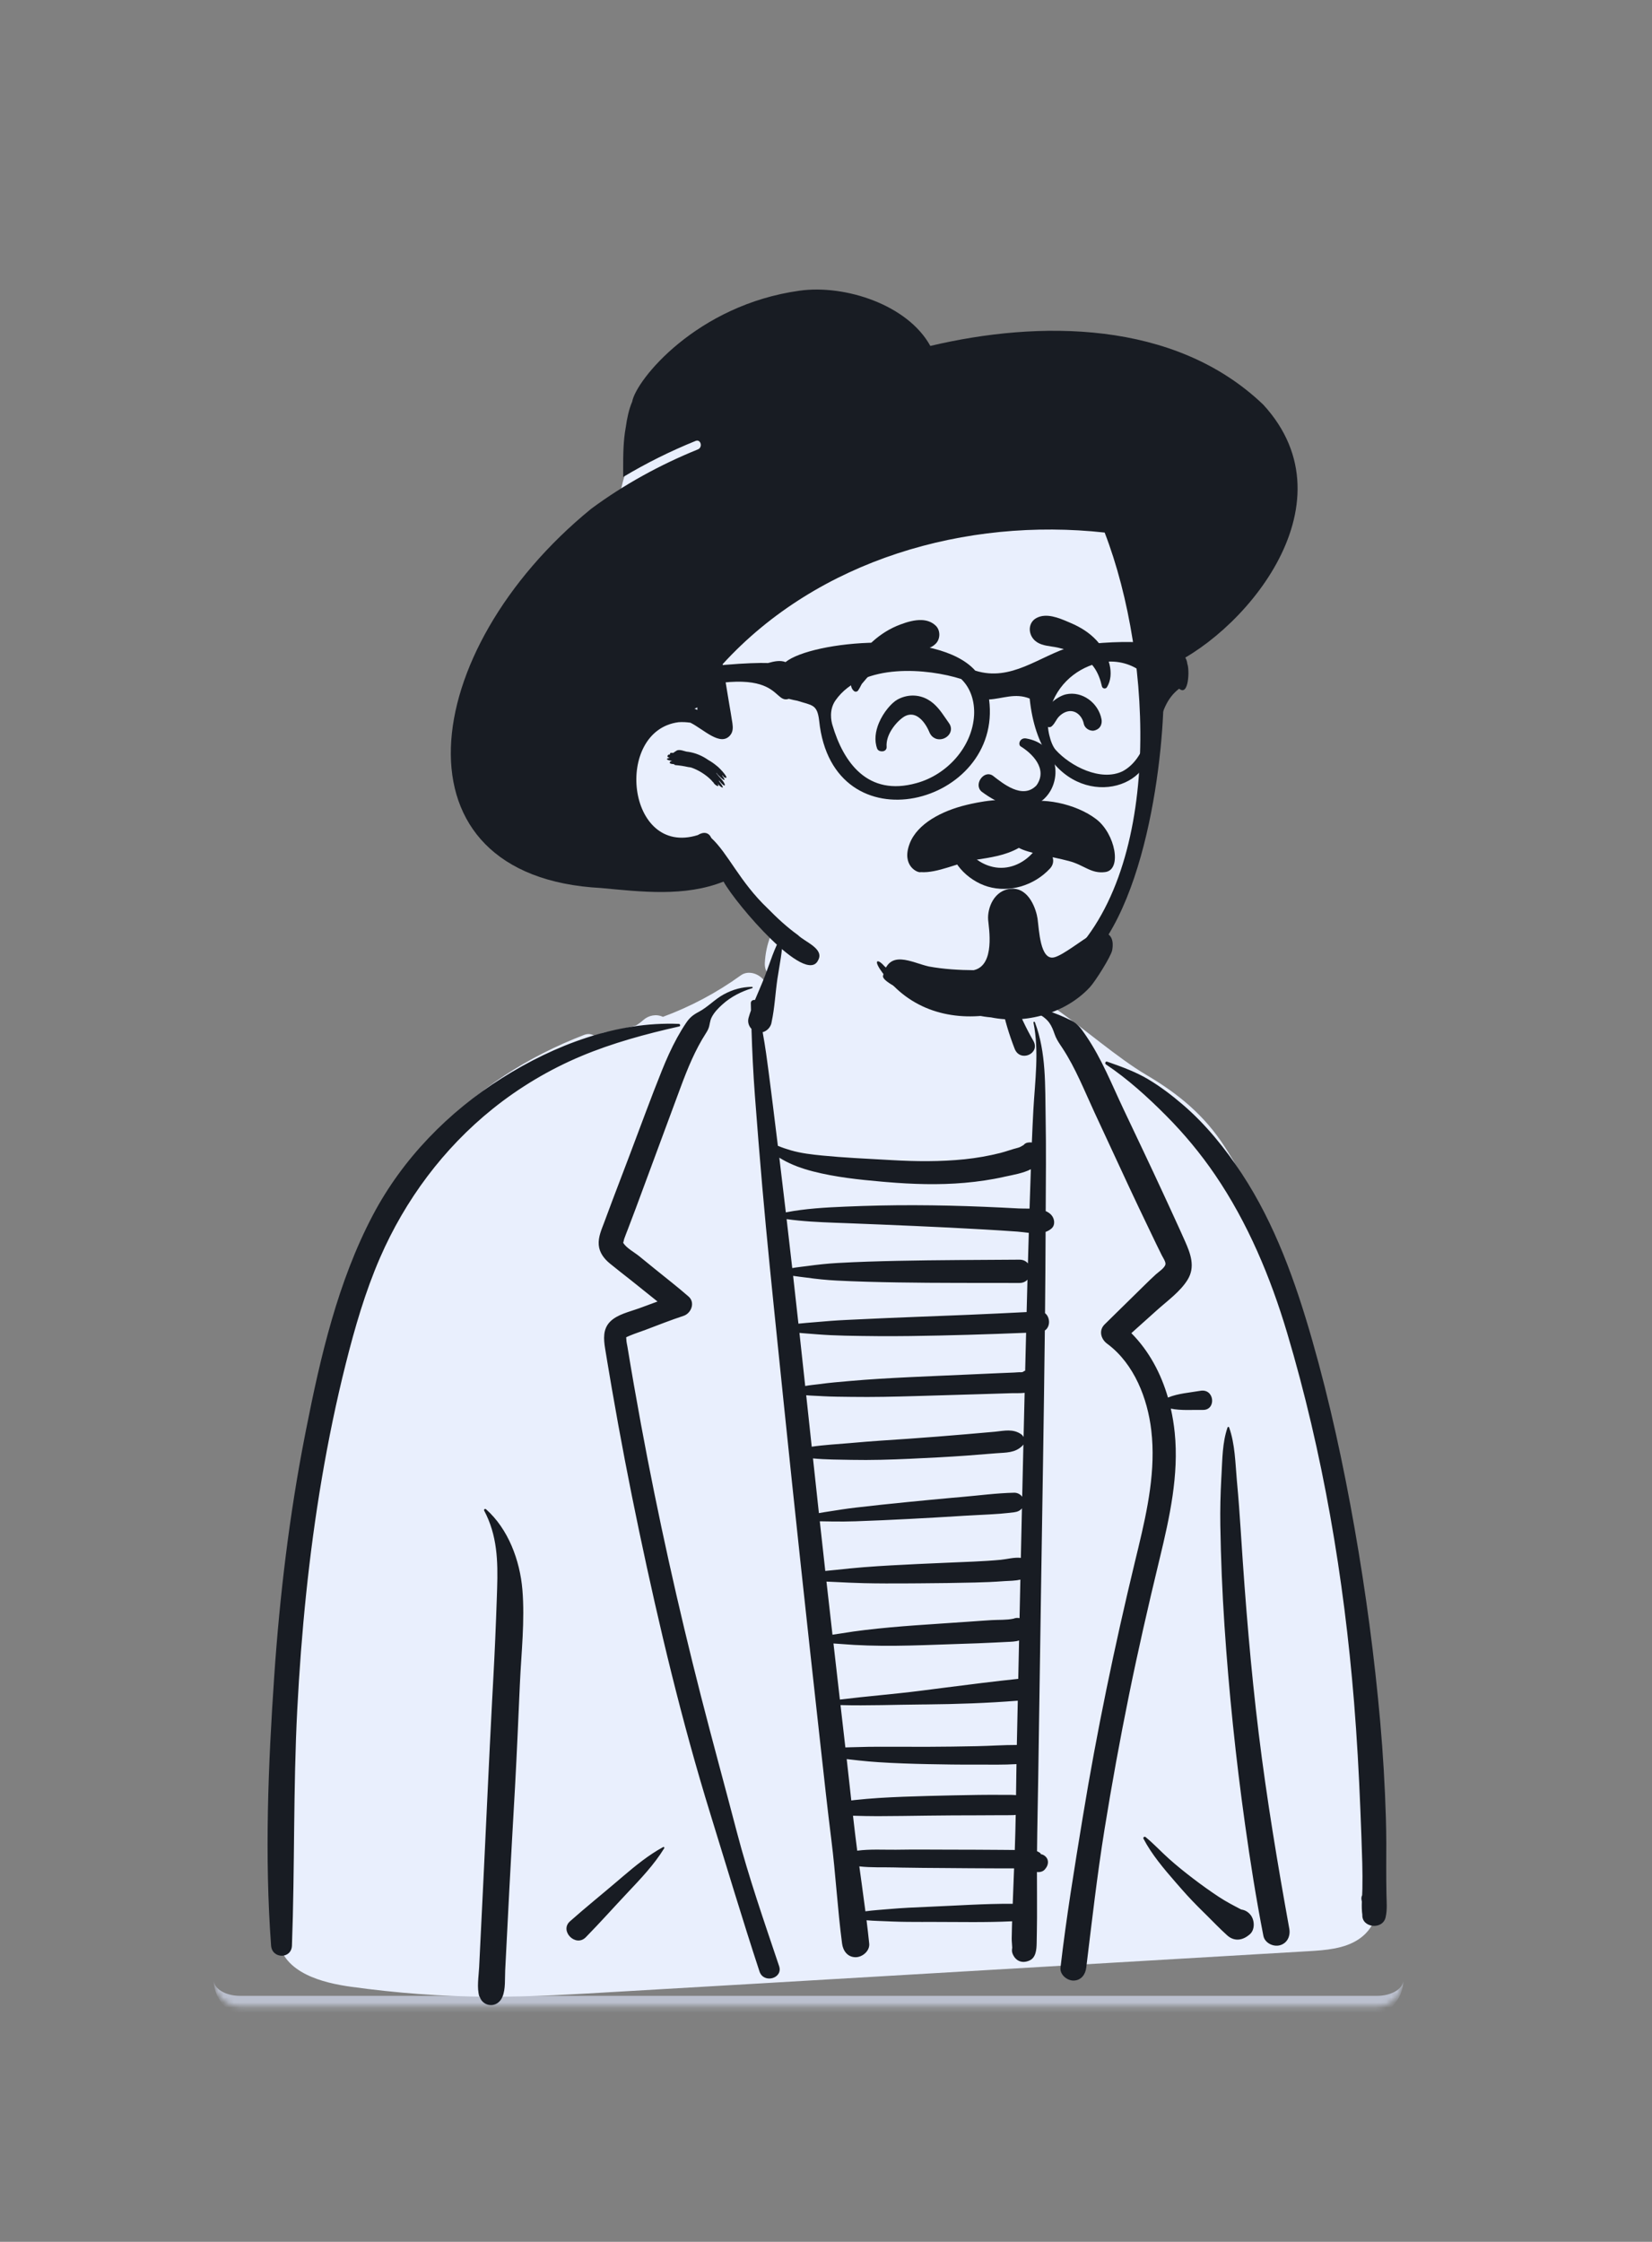
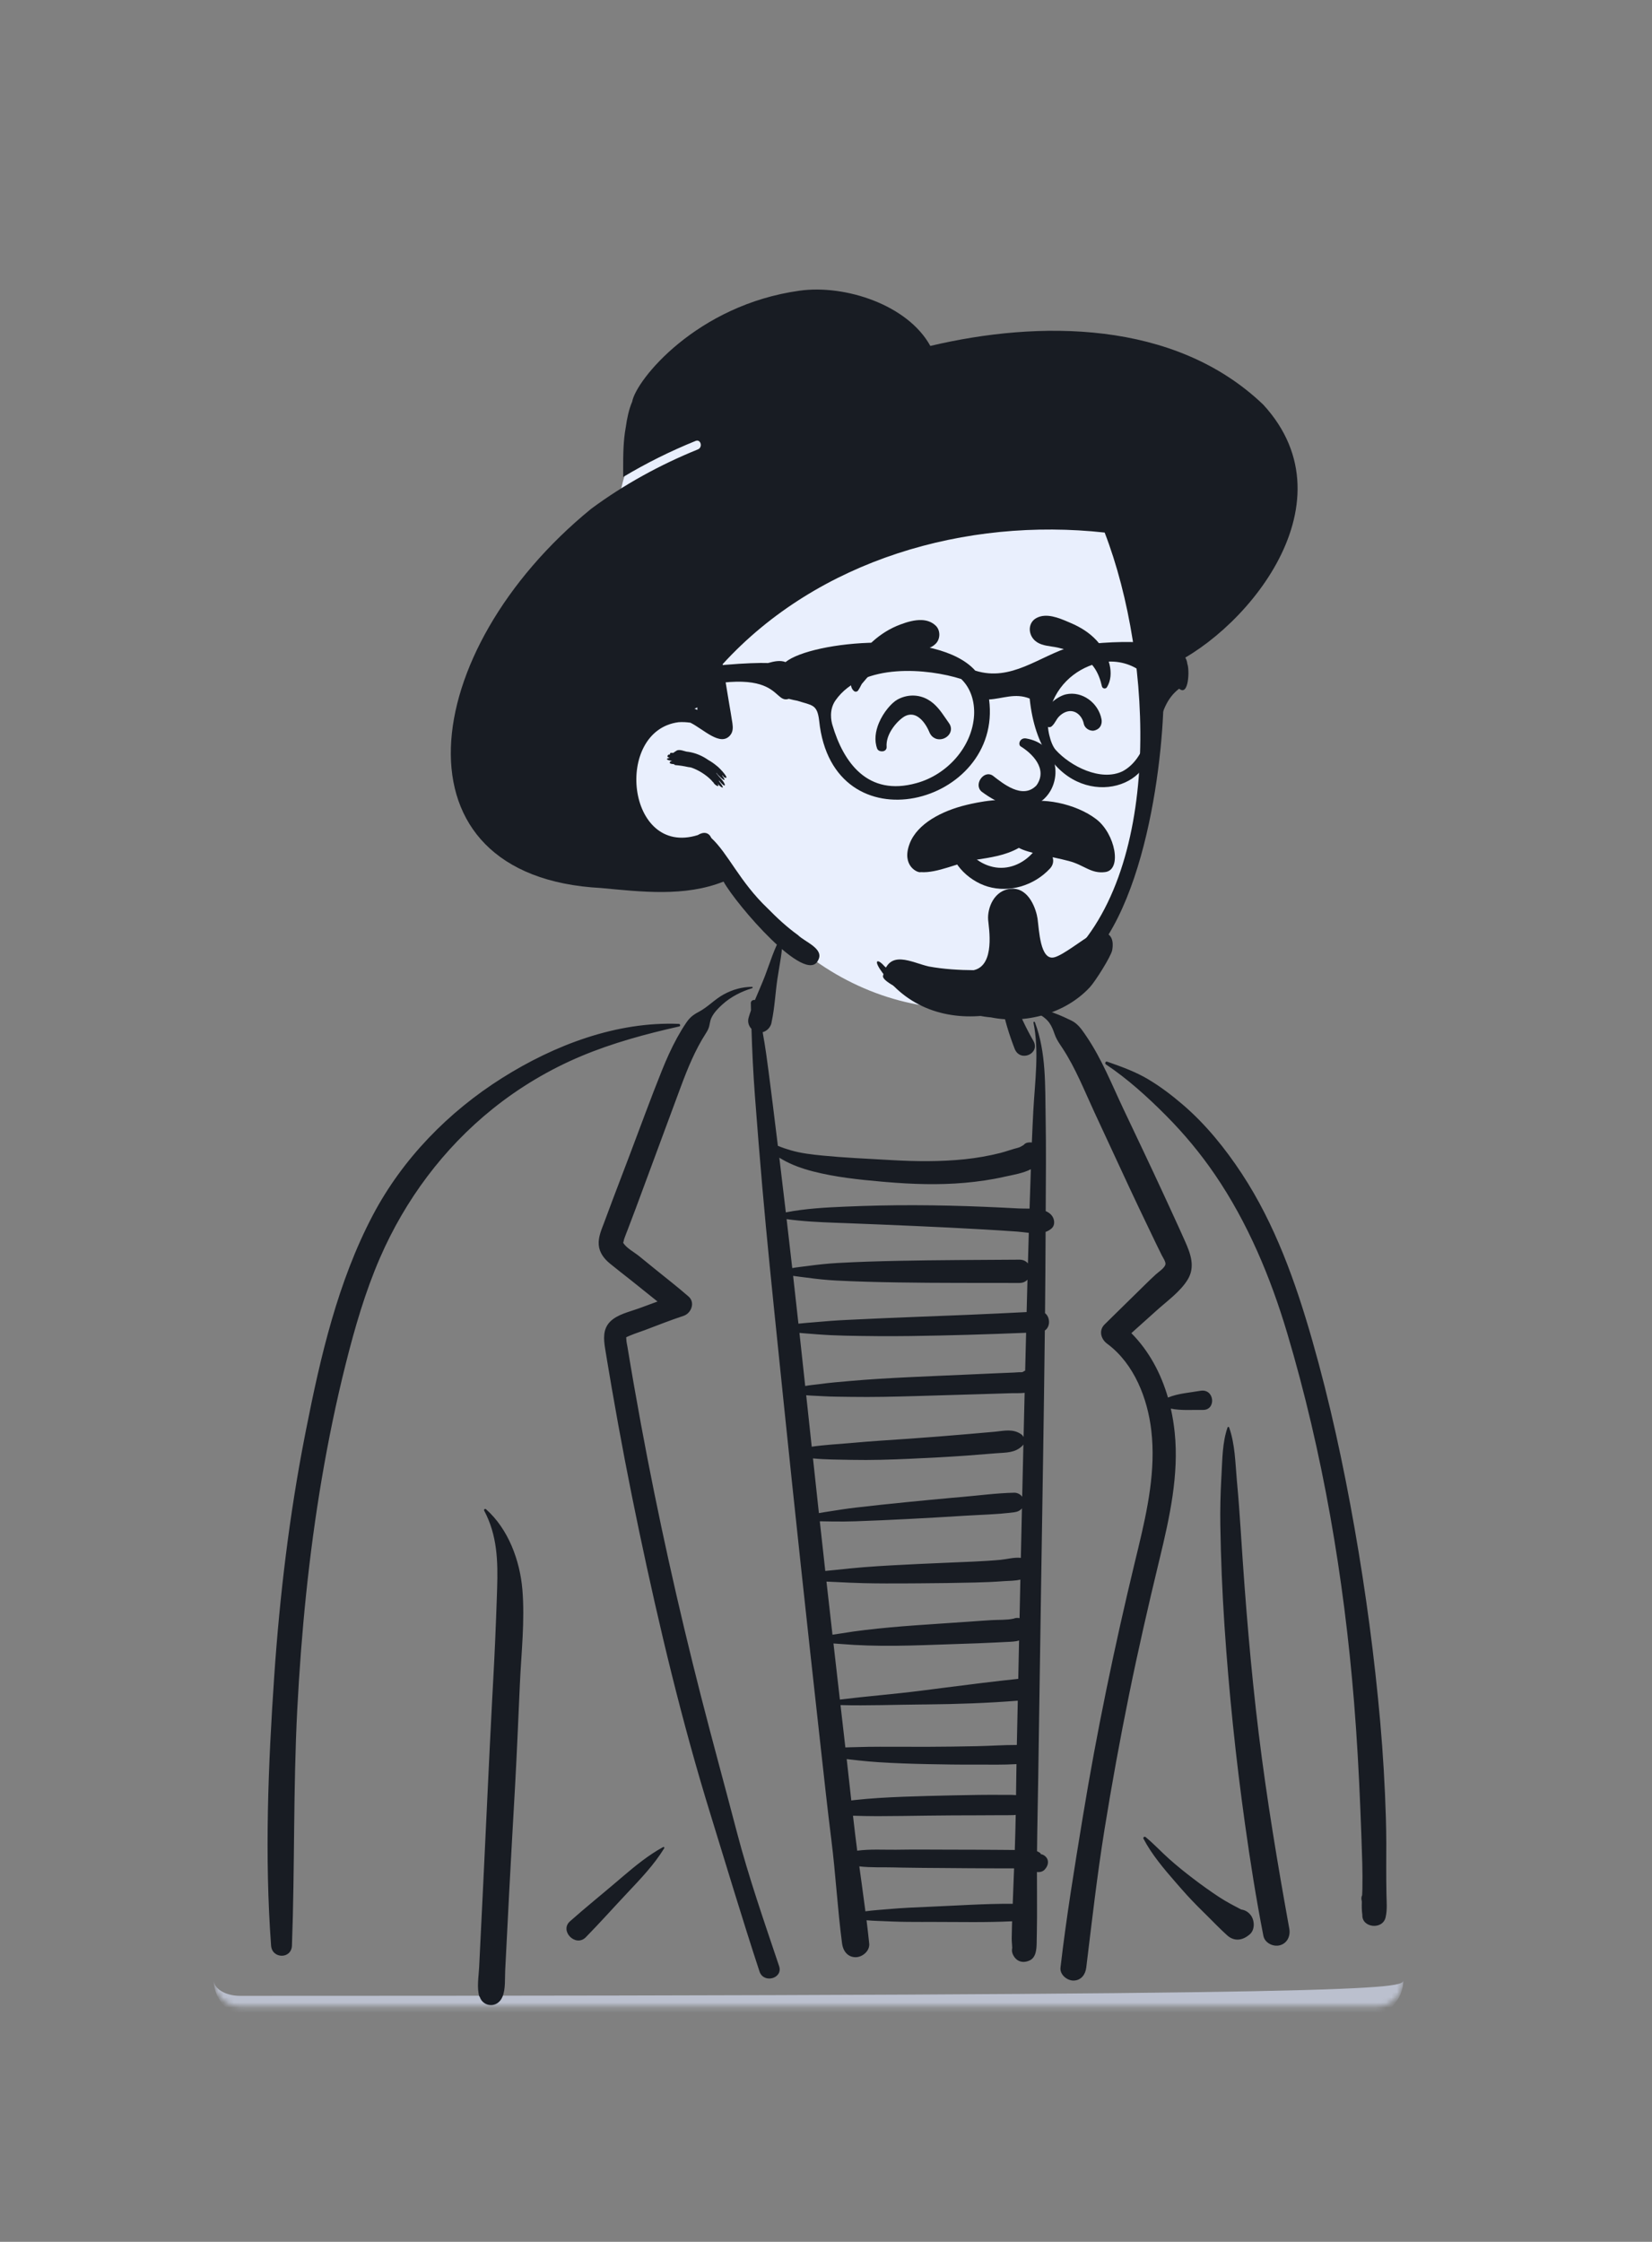
<svg xmlns="http://www.w3.org/2000/svg" width="314" height="426" viewBox="0 0 314 426" fill="none">
  <rect x="0" y="0" width="314" height="426" fill="#808080" stroke="none" />
  <mask id="path-1-inside-1_2_5069" fill="white">
    <path d="M40.632 182.569C40.632 179.808 42.871 177.569 45.632 177.569H261.734C264.496 177.569 266.734 179.808 266.734 182.569V376.26C266.734 379.022 264.496 381.26 261.734 381.26H45.632C42.871 381.26 40.632 379.022 40.632 376.26V182.569Z" />
  </mask>
-   <path d="M40.632 177.569H266.734H40.632ZM266.734 376.26C266.734 380.126 263.6 383.26 259.734 383.26H47.632C43.766 383.26 40.632 380.126 40.632 376.26C40.632 377.917 42.871 379.26 45.632 379.26H261.734C264.496 379.26 266.734 377.917 266.734 376.26ZM40.632 381.26V177.569V381.26ZM266.734 177.569V381.26V177.569Z" fill="#BBC0CE" mask="url(#path-1-inside-1_2_5069)" />
-   <path fill-rule="evenodd" clip-rule="evenodd" d="M262.002 357.746C261.561 349.511 261.019 341.283 260.371 333.061C259.079 316.685 257.387 300.297 254.571 284.109C251.794 268.137 247.906 252.606 242.306 237.387C239.707 230.326 236.893 224.302 232.811 217.955C228.952 211.953 224.026 207.886 217.89 204.264C212.361 201 205.939 195.336 200.636 191.681C198.422 190.155 193.867 190.257 192.349 187.999C190.362 185.044 191.65 180.519 189.646 177.573C187.356 174.205 184.147 171.588 180.528 169.687C176.578 166.998 171.926 165.781 167.262 165.948C160.384 165.529 153.457 167.73 149.041 173.359C146.837 176.168 145.55 179.408 145.372 182.997C145.326 183.93 145.624 184.666 146.115 185.197C145.824 185.589 145.534 185.98 145.247 186.374C144.343 185.029 142.232 184.314 140.825 185.329C136.223 188.651 131.248 191.292 125.998 193.228C124.769 192.644 123.282 192.914 122.23 193.868C121.803 194.255 121.35 194.586 120.876 194.867C118.93 195.397 116.953 195.841 114.947 196.183C114.319 196.29 113.786 196.649 113.383 197.132C112.785 196.57 111.963 196.3 111.046 196.652C100.449 200.713 90.443 207.021 82.837 215.568C74.41 225.036 69.984 236.814 66.615 248.881C62.968 261.944 60.637 275.332 58.679 288.742C56.695 302.33 54.741 315.971 53.376 329.637C52.608 337.328 52.315 345.088 52.663 352.813C52.836 356.674 53.187 360.522 53.745 364.345C53.876 365.24 54.012 366.27 54.231 367.299C53.565 367.168 52.77 367.735 52.905 368.643C53.847 374.962 61.446 376.803 66.688 377.53C75.261 378.72 83.879 379.38 92.534 379.431C101.04 379.481 109.545 378.932 118.033 378.441C126.736 377.937 135.438 377.431 144.14 376.918C179.006 374.863 213.874 372.83 248.74 370.774C251.925 370.586 255.562 370.332 258.291 368.475C262.031 365.928 262.223 361.881 262.002 357.746Z" fill="#E9EFFD" />
+   <path d="M40.632 177.569H266.734H40.632ZM266.734 376.26C266.734 380.126 263.6 383.26 259.734 383.26H47.632C43.766 383.26 40.632 380.126 40.632 376.26C40.632 377.917 42.871 379.26 45.632 379.26C264.496 379.26 266.734 377.917 266.734 376.26ZM40.632 381.26V177.569V381.26ZM266.734 177.569V381.26V177.569Z" fill="#BBC0CE" mask="url(#path-1-inside-1_2_5069)" />
  <path fill-rule="evenodd" clip-rule="evenodd" d="M92.032 287.063C91.911 286.835 92.192 286.631 92.378 286.795C96.61 290.529 98.826 296.526 99.291 302.069C99.783 307.948 99.085 314.034 98.819 319.909C98.522 326.454 98.255 333.001 97.893 339.543C97.525 346.18 97.128 352.815 96.789 359.453L96.024 374.386C95.943 375.978 96.119 377.935 95.512 379.42C94.57 381.723 91.774 381.366 91.186 379.442L91.168 379.379L91.114 379.42C90.596 377.686 90.984 375.626 91.072 373.833L91.872 357.517C92.438 345.985 92.942 334.453 93.55 322.923L93.757 319.079C94.041 313.906 94.259 308.745 94.434 303.573L94.49 301.848C94.656 296.655 94.525 291.752 92.032 287.063ZM194.637 191.327C196.995 191.102 198.776 191.889 200.917 192.717C201.849 193.077 202.732 193.494 203.627 193.925C204.747 194.465 205.468 195.419 206.157 196.429L206.526 196.973C209.398 201.203 211.33 206.084 213.51 210.69C216.061 216.078 218.636 221.454 221.132 226.868L222.363 229.535C222.979 230.869 223.593 232.203 224.198 233.542L225.243 235.871C226.292 238.234 227.233 240.734 225.737 243.171C224.346 245.438 221.88 247.192 219.927 248.945C218.298 250.407 216.668 251.869 215.038 253.331C218.408 256.722 220.669 260.993 221.999 265.573C223.888 264.782 226.193 264.631 228.147 264.288C230.88 263.809 231.215 267.97 228.635 267.919C226.73 267.882 224.494 268.077 222.539 267.674C222.879 269.179 223.126 270.707 223.282 272.239C224.104 280.268 222.309 288.345 220.437 296.114L220.283 296.751C218.25 305.16 216.322 313.591 214.598 322.07C212.869 330.566 211.314 339.099 209.934 347.66C208.53 356.373 207.536 365.135 206.467 373.895C206.306 375.221 205.476 376.357 204.019 376.357C202.805 376.357 201.417 375.218 201.57 373.895C202.672 364.356 204.235 354.866 205.788 345.392C208.464 329.077 211.83 312.903 215.704 296.836L216.381 294.038C218.123 286.781 219.704 279.304 218.83 271.818C218.118 265.723 215.583 259.224 210.573 255.438L210.42 255.324C209.25 254.461 208.8 252.811 209.952 251.675C210.686 250.952 211.42 250.23 212.155 249.508L216.566 245.179L217.455 244.305C218.196 243.577 218.941 242.853 219.708 242.152C220.173 241.728 221.432 240.92 221.524 240.222C221.584 239.767 221.047 238.967 220.83 238.548L219.835 236.528C219.269 235.376 218.722 234.216 218.17 233.057C217.026 230.658 215.865 228.265 214.747 225.853L208.024 211.372C206.128 207.286 204.438 202.973 201.959 199.196L201.47 198.46C201.062 197.84 200.701 197.244 200.443 196.485C200.196 195.756 199.884 194.955 199.426 194.333C198.352 192.872 196.3 192.043 194.582 191.737C194.334 191.693 194.424 191.348 194.637 191.327ZM142.934 187.524C143.083 187.524 143.106 187.738 142.968 187.78C140.896 188.406 138.916 189.417 137.301 190.876C136.528 191.574 135.75 192.366 135.273 193.306C135.091 193.666 134.989 194.045 134.915 194.439L134.892 194.571C134.769 195.283 134.592 195.679 134.233 196.249L134.171 196.345C132.118 199.532 130.68 203.072 129.364 206.617L126.499 214.345L123.637 222.074C122.714 224.565 121.791 227.056 120.869 229.546C120.359 230.921 119.835 232.29 119.311 233.66C119.084 234.253 118.841 234.842 118.633 235.442C118.605 235.524 118.514 236.018 118.446 236.139L118.469 236.179C119.047 237.156 120.587 237.972 121.46 238.681L124.465 241.124C126.608 242.866 128.806 244.559 130.885 246.379C132.191 247.522 131.378 249.568 129.922 250.045C127.482 250.845 125.091 251.801 122.688 252.705C121.717 253.07 120.706 253.388 119.746 253.791L119.162 254.045C118.934 254.148 119.044 254.147 119.053 254.57C119.062 255.014 119.187 255.477 119.259 255.913C120.068 260.835 120.927 265.748 121.833 270.652C125.037 287.995 128.865 305.212 133.23 322.296C135.436 330.923 137.801 339.508 140.054 348.123C142.302 356.715 145.26 365.183 148.084 373.598C148.881 375.971 145.138 376.993 144.361 374.63C141.106 364.733 138.128 354.75 135.053 344.797C129.59 327.113 125.285 309.044 121.477 290.932C119.589 281.955 117.863 272.943 116.3 263.904C116.004 262.193 115.714 260.48 115.429 258.767L115.015 256.247C114.731 254.45 114.569 252.579 115.958 251.157C117.314 249.77 119.642 249.278 121.427 248.627L121.556 248.58C122.692 248.154 123.836 247.743 124.975 247.32C123.297 245.992 121.639 244.634 119.965 243.306C118.614 242.235 117.242 241.186 115.911 240.091C114.814 239.187 113.919 238.027 113.804 236.557C113.687 235.055 114.328 233.662 114.844 232.284L114.894 232.151C115.4 230.776 115.909 229.401 116.43 228.031L119.656 219.551C121.706 214.162 123.669 208.729 125.825 203.382C126.678 201.266 127.608 199.183 128.706 197.183C129.236 196.218 129.804 195.274 130.421 194.364C131.112 193.343 131.74 192.845 132.812 192.282C134.525 191.381 135.87 189.871 137.591 188.943C139.279 188.031 141.017 187.545 142.934 187.524ZM148.497 177.909C148.562 177.796 148.736 177.847 148.738 177.975C148.783 180.654 148.15 183.391 147.76 186.039C147.369 188.696 147.244 191.502 146.678 194.131C146.666 194.254 146.643 194.374 146.609 194.493L146.582 194.583C146.343 195.32 145.722 195.944 144.96 196.139C145.2 197.474 145.426 198.811 145.616 200.156C145.942 202.467 146.239 204.781 146.532 207.096L146.883 209.874C147.214 212.492 147.535 215.112 147.853 217.731C148.662 218.071 149.488 218.352 150.334 218.595C152.281 219.155 154.276 219.383 156.285 219.581C160.377 219.985 164.501 220.172 168.608 220.401L169.488 220.451C174.105 220.717 178.747 220.764 183.353 220.288C185.636 220.052 187.902 219.655 190.129 219.094C191.261 218.808 192.36 218.382 193.49 218.103C193.864 218.01 194.199 217.797 194.574 217.569C194.741 217.357 194.975 217.197 195.28 217.135L195.362 217.121L195.444 217.109L195.472 217.096L195.47 217.105C195.701 217.073 195.92 217.074 196.127 217.102C196.21 215.06 196.299 213.017 196.411 210.975C196.711 205.491 197.541 199.77 196.434 194.333C196.397 194.15 196.644 194.086 196.708 194.257C198.881 200.012 198.637 206.306 198.747 212.363C198.854 218.287 198.789 224.215 198.76 230.14C199.182 230.32 199.558 230.565 199.856 230.909C200.452 231.595 200.623 232.788 199.856 233.451C199.516 233.744 199.14 233.948 198.741 234.09C198.72 239.237 198.684 244.385 198.632 249.533C199.606 250.289 199.697 252.084 198.595 252.83C198.412 269.5 198.111 286.17 197.861 302.838L197.337 337.806C197.268 342.466 197.152 347.124 197.111 351.783L197.144 351.796L197.26 351.85C197.455 351.942 197.745 352.091 197.805 352.243C197.821 352.283 197.825 352.311 197.823 352.331C198.143 352.376 198.459 352.528 198.733 352.789C199.409 353.435 199.272 354.408 198.733 355.066L198.589 355.242C198.253 355.652 197.616 355.81 197.095 355.726C197.1 358.634 197.119 361.542 197.109 364.449C197.106 365.337 197.093 366.226 197.078 367.114L197.041 369.243C197.017 370.458 196.91 372.003 195.672 372.548C194.275 373.165 193.023 372.66 192.457 371.234C192.304 370.847 192.337 370.488 192.393 370.106C192.376 369.532 192.286 368.867 192.297 368.335L192.344 366.115C192.351 365.772 192.365 365.43 192.374 365.088L192.334 365.092C187.371 365.334 182.374 365.216 177.403 365.213L175.192 365.216C173.347 365.218 171.499 365.208 169.657 365.137L168.966 365.107C167.587 365.042 166.137 365.022 164.707 364.898C164.89 366.373 165.06 367.849 165.212 369.327C165.355 370.729 163.917 371.919 162.633 371.919C161.109 371.919 160.237 370.715 160.055 369.327C159.194 362.781 158.841 356.174 158.018 349.624C157.281 343.757 156.642 337.877 155.993 331.999L155.776 330.04C153.398 308.649 151.09 287.251 148.883 265.842L147.855 255.834C146.817 245.746 145.773 235.659 144.892 225.556C144.388 219.781 143.924 214.004 143.488 208.223C143.167 203.976 142.966 199.752 142.835 195.513C142.318 194.979 142.059 194.199 142.288 193.393C142.422 192.923 142.578 192.455 142.742 191.988C142.732 191.529 142.721 191.071 142.712 190.611C142.704 190.177 143.143 189.953 143.494 190.025C144.132 188.471 144.836 186.93 145.422 185.391C146.372 182.899 147.155 180.215 148.497 177.909ZM95.455 204.837C105.384 198.582 117.202 194.081 129.038 194.565C129.308 194.576 129.383 194.989 129.104 195.051C122.79 196.469 116.407 198.195 110.43 200.707C104.435 203.227 98.735 206.62 93.658 210.697C84.291 218.22 77.01 228.006 72.216 239.036C69.408 245.497 67.44 252.319 65.721 259.143C63.903 266.365 62.404 273.665 61.157 281.008C58.696 295.514 57.263 310.18 56.5 324.871C55.724 339.815 56.044 354.77 55.49 369.716C55.395 372.306 51.713 372.255 51.526 369.716C50.272 352.723 50.967 335.459 52.126 318.478C53.169 303.212 54.99 287.979 57.921 272.959L58.177 271.658C60.918 257.761 64.224 243.529 70.85 230.944C76.507 220.2 85.24 211.273 95.455 204.837ZM233.325 271.251C233.376 271.102 233.572 271.104 233.624 271.251C234.756 274.436 234.797 278.03 235.098 281.388L235.121 281.646C235.41 284.708 235.627 287.774 235.829 290.843L235.904 291.994C236.715 304.513 237.728 317.018 239.255 329.471C240.777 341.877 242.834 354.196 245.059 366.491C245.307 367.86 244.704 369.255 243.276 369.649C242.017 369.996 240.401 369.217 240.135 367.856C238.754 360.799 237.637 353.732 236.641 346.614C234.886 334.079 233.577 321.487 232.736 308.857C232.313 302.514 232.053 296.173 231.95 289.816C231.902 286.867 231.978 283.91 232.135 280.964L232.172 280.284C232.345 277.272 232.327 274.123 233.325 271.251ZM126.043 350.989C126.176 350.916 126.34 351.065 126.256 351.203C124.334 354.344 121.733 357.052 119.219 359.721C116.591 362.511 114.029 365.386 111.348 368.121C109.411 370.097 106.295 366.91 108.339 365.097C111.213 362.548 114.218 360.126 117.143 357.634L118.423 356.543C120.821 354.506 123.291 352.487 126.043 350.989ZM217.352 349.415C217.209 349.141 217.537 348.918 217.759 349.1C219.31 350.368 220.7 351.88 222.197 353.218C223.68 354.543 225.218 355.779 226.799 356.984C228.385 358.195 230.007 359.357 231.672 360.456C233.053 361.368 234.477 362.099 235.923 362.856C236.593 362.943 237.213 363.273 237.71 363.9C238.495 364.891 238.578 366.76 237.489 367.62L237.294 367.774C236.023 368.778 234.515 368.9 233.264 367.774C231.867 366.517 230.547 365.133 229.206 363.804L228.803 363.408C227.362 361.999 225.956 360.545 224.63 359.026L223.43 357.654C221.204 355.101 218.886 352.35 217.352 349.415ZM210.209 202.265C209.951 202.093 210.11 201.631 210.429 201.741L211.013 201.944C213.453 202.797 215.964 203.742 218.18 205.055C220.561 206.465 222.759 208.145 224.859 209.947C229.206 213.678 232.904 218.266 236.047 223.047C242.354 232.642 246.254 243.631 249.403 254.626C252.76 266.35 255.345 278.326 257.456 290.335C259.601 302.54 261.255 314.855 262.343 327.202C262.878 333.283 263.238 339.369 263.419 345.472C263.512 348.611 263.509 351.749 263.483 354.889C263.476 355.697 263.482 356.504 263.491 357.312L263.521 359.734C263.538 361.265 263.72 362.874 263.358 364.371C262.775 366.779 258.814 366.33 258.945 363.868C258.825 363.049 258.82 362.203 258.851 361.355C258.833 361.245 258.812 361.134 258.789 361.02C258.725 360.695 258.78 360.394 258.907 360.135C258.927 359.728 258.946 359.324 258.953 358.926C258.979 357.309 258.977 355.699 258.932 354.082C258.839 350.674 258.704 347.265 258.568 343.858C258.295 337.05 257.917 330.239 257.368 323.447C255.458 299.807 251.425 276.033 244.65 253.29C241.504 242.728 237.166 232.361 230.945 223.234C228.184 219.183 225.069 215.44 221.615 211.967C218.139 208.472 214.31 204.995 210.209 202.265ZM163.334 354.658L163.803 358.072C164.038 359.779 164.27 361.487 164.491 363.196C165.989 362.989 167.522 362.903 168.966 362.774C171.494 362.549 174.039 362.44 176.574 362.335C181.817 362.118 187.086 361.741 192.334 361.767C192.388 361.767 192.439 361.771 192.49 361.775L192.75 355.039L189.063 355.034C185.939 355.029 182.815 355.002 179.691 354.975C176.878 354.951 174.063 354.947 171.25 354.888L170.045 354.859C167.911 354.801 165.556 354.92 163.334 354.658ZM193.059 344.881C192.909 344.899 192.756 344.914 192.593 344.921C191.863 344.952 191.127 344.93 190.396 344.937C188.84 344.95 187.284 344.961 185.727 344.96C182.615 344.96 179.503 344.979 176.391 345.017C173.187 345.056 169.986 345.112 166.782 345.118C165.23 345.121 163.683 345.079 162.131 345.036C162.382 347.253 162.644 349.468 162.934 351.678C165.343 351.351 167.935 351.516 170.29 351.493L170.596 351.489C173.81 351.434 177.028 351.475 180.243 351.479C183.55 351.482 186.857 351.493 190.165 351.52L192.883 351.543L192.888 351.405C192.967 349.233 193.019 347.058 193.059 344.881ZM160.935 334.275C161.237 336.892 161.519 339.514 161.808 342.134C161.999 342.104 162.193 342.079 162.391 342.058C163.945 341.894 165.497 341.754 167.057 341.657C170.167 341.463 173.276 341.361 176.391 341.277C179.594 341.191 182.798 341.125 186.002 341.079C187.558 341.057 189.114 341.059 190.67 341.07C191.401 341.075 192.138 341.052 192.867 341.101C192.954 341.107 193.037 341.116 193.12 341.126L193.174 337.192C193.184 336.536 193.194 335.88 193.204 335.225C190.798 335.374 188.352 335.317 185.948 335.318L185.394 335.319C182.373 335.333 179.351 335.291 176.331 335.228C173.215 335.163 170.105 335.061 166.995 334.86C165.735 334.779 164.484 334.671 163.231 334.532L162.604 334.46C162.058 334.395 161.497 334.343 160.935 334.275ZM193.453 323.173C187.658 323.635 181.895 323.828 176.085 323.886L175.213 323.893C170.079 323.932 164.903 324.145 159.757 324.009C160.064 326.69 160.371 329.372 160.68 332.054C161.417 332.019 162.158 332.019 162.878 331.993C164.343 331.94 165.804 331.926 167.27 331.923C170.29 331.916 173.31 331.943 176.331 331.936C179.444 331.93 182.556 331.877 185.669 331.818C188.192 331.771 190.742 331.58 193.272 331.587L193.453 323.173ZM193.698 311.731C193.026 311.955 192.234 311.97 191.364 312.01L189.121 312.122C188.082 312.173 187.042 312.221 186.002 312.26C182.535 312.387 179.069 312.506 175.602 312.617C172.049 312.731 168.479 312.796 164.926 312.684C163.186 312.629 161.46 312.537 159.724 312.391C159.295 312.355 158.858 312.331 158.42 312.3C158.824 315.853 159.229 319.406 159.636 322.959C164.758 322.327 169.919 321.934 175.034 321.28L179.659 320.686C184.282 320.093 188.902 319.511 193.542 319.021L193.698 311.731ZM193.945 300.163C192.959 300.407 191.837 300.395 190.89 300.455L190.715 300.467C188.923 300.604 187.126 300.673 185.329 300.717C181.807 300.804 178.284 300.848 174.761 300.87L172.643 300.883C169.819 300.899 166.997 300.907 164.172 300.84C162.36 300.798 160.553 300.709 158.742 300.618C158.2 300.59 157.645 300.572 157.089 300.544C157.468 303.908 157.85 307.271 158.231 310.635C158.826 310.54 159.424 310.468 159.994 310.371C161.453 310.123 162.909 309.925 164.379 309.748C167.562 309.365 170.762 309.089 173.96 308.856C177.243 308.617 180.529 308.414 183.813 308.183L186.138 308.018C186.913 307.964 187.689 307.912 188.464 307.864C189.789 307.782 191.328 307.875 192.642 307.585C192.998 307.436 193.393 307.402 193.788 307.487L193.945 300.163ZM194.243 286.622C193.902 287.057 193.393 287.286 192.786 287.365C189.624 287.777 186.381 287.843 183.192 288.037L182.63 288.073C179.338 288.291 176.044 288.462 172.749 288.638C169.364 288.819 165.98 288.966 162.593 289.085C161.155 289.135 159.709 289.141 158.269 289.123L157.652 289.113C157.061 289.103 156.441 289.105 155.82 289.084C156.164 292.23 156.511 295.375 156.863 298.52C157.496 298.451 158.128 298.398 158.742 298.333C160.552 298.14 162.359 297.95 164.172 297.807C167.609 297.534 171.047 297.371 174.49 297.2C178.012 297.024 181.537 296.907 185.059 296.742C186.767 296.662 188.475 296.562 190.178 296.404C191.371 296.294 192.789 295.885 194.034 296.035C194.102 292.898 194.173 289.76 194.243 286.622ZM194.521 274.493C194.467 274.576 194.404 274.658 194.327 274.733C192.935 276.116 191.219 276.009 189.375 276.154L189.262 276.163C187.454 276.316 185.645 276.462 183.835 276.593C180.217 276.855 176.592 277.039 172.969 277.203C169.261 277.37 165.529 277.486 161.817 277.41C159.44 277.361 156.951 277.369 154.527 277.136C154.899 280.601 155.274 284.065 155.651 287.529C156.333 287.4 157.019 287.301 157.668 287.198C159.306 286.939 160.946 286.678 162.593 286.488C165.884 286.107 169.176 285.751 172.474 285.429C175.295 285.154 178.114 284.875 180.936 284.624L182.63 284.477C185.998 284.192 189.408 283.722 192.786 283.653C193.343 283.641 193.972 283.946 194.291 284.427C194.366 281.115 194.443 277.804 194.521 274.493ZM194.754 264.673C193.895 264.778 192.968 264.718 192.174 264.744C190.168 264.81 188.161 264.871 186.155 264.931L174.114 265.288C170.014 265.41 165.901 265.501 161.8 265.442C159.996 265.417 158.184 265.414 156.38 265.315L155.779 265.279C155.037 265.229 154.127 265.222 153.237 265.131L154.287 274.909C156.7 274.559 159.186 274.428 161.578 274.222L162.089 274.177C165.617 273.854 169.162 273.64 172.697 273.399C176.322 273.153 179.943 272.853 183.563 272.547C185.373 272.394 187.182 272.241 188.991 272.074L189.214 272.052C190.922 271.872 192.528 271.491 194.041 272.503C194.263 272.651 194.436 272.849 194.555 273.071C194.621 270.271 194.685 267.472 194.754 264.673ZM195.035 253.261C187.702 253.558 180.368 253.783 173.03 253.882C168.899 253.938 164.774 253.899 160.644 253.812C158.853 253.774 157.047 253.688 155.258 253.55L154.587 253.496C153.737 253.424 152.843 253.372 151.953 253.286C152.32 256.648 152.685 260.01 153.047 263.373C153.923 263.209 154.838 263.134 155.605 263.035L155.779 263.012C157.686 262.748 159.61 262.595 161.526 262.425C165.256 262.095 169.005 261.882 172.746 261.701C176.576 261.516 180.408 261.359 184.239 261.187L188.07 261.015C188.708 260.987 189.347 260.959 189.985 260.931C190.898 260.893 191.81 260.856 192.722 260.818C193.172 260.799 193.64 260.738 194.09 260.761L194.218 260.744C194.278 260.736 194.33 260.73 194.378 260.725C194.5 260.631 194.632 260.553 194.772 260.494L194.857 260.461L195.035 253.261ZM150.75 242.447C151.091 245.474 151.427 248.501 151.76 251.529C152.806 251.409 153.864 251.342 154.863 251.252C156.876 251.07 158.899 250.911 160.919 250.818L164.956 250.63C167.646 250.504 170.337 250.383 173.03 250.285C180.399 250.014 187.769 249.705 195.134 249.326C195.186 247.273 195.24 245.22 195.294 243.166C194.941 243.547 194.43 243.797 193.759 243.796C186.027 243.775 178.288 243.82 170.557 243.692C166.687 243.628 162.821 243.534 158.956 243.334C157.064 243.237 155.162 243.038 153.285 242.776C152.485 242.665 151.609 242.585 150.75 242.447ZM149.513 231.663C149.876 234.763 150.233 237.864 150.584 240.966C151.544 240.794 152.536 240.702 153.432 240.579C155.357 240.316 157.293 240.107 159.232 239.997C163.004 239.782 166.779 239.674 170.557 239.593C178.288 239.428 186.026 239.429 193.759 239.368C194.485 239.362 195.024 239.651 195.379 240.082C195.432 238.146 195.489 236.21 195.547 234.274C194.8 234.195 194.06 234.083 193.375 234.035C191.269 233.887 189.162 233.752 187.054 233.63C182.656 233.376 178.254 233.16 173.852 232.967C169.45 232.775 165.046 232.587 160.643 232.423L158.717 232.352C155.654 232.238 152.54 232.093 149.513 231.663ZM148.128 219.987C148.506 223.127 148.879 226.267 149.251 229.408L149.364 230.38C153.047 229.66 156.928 229.449 160.643 229.291C165.047 229.102 169.444 229.005 173.852 229.019C178.256 229.032 182.654 229.137 187.054 229.32C189.253 229.411 191.452 229.517 193.649 229.637C194.253 229.669 194.962 229.652 195.691 229.663C195.707 229.169 195.72 228.675 195.737 228.182C195.804 226.183 195.869 224.184 195.938 222.185C194.451 222.953 192.519 223.262 191.025 223.589L190.855 223.627C188.388 224.184 185.87 224.545 183.353 224.766C178.409 225.199 173.413 225.037 168.474 224.617L167.609 224.543C163.272 224.165 158.775 223.685 154.571 222.606C152.568 222.093 150.497 221.373 148.703 220.331C148.516 220.223 148.323 220.108 148.128 219.987ZM189.89 182.673C189.933 182.504 190.186 182.465 190.269 182.624C190.853 183.739 191.07 185.078 191.475 186.273C191.912 187.558 192.319 188.852 192.801 190.122C193.806 192.774 194.993 195.322 196.408 197.779C197.809 200.212 193.886 201.948 192.855 199.285C191.79 196.537 190.915 193.695 190.386 190.791C190.128 189.374 189.897 187.938 189.823 186.498C189.758 185.261 189.585 183.88 189.89 182.673Z" fill="#181C23" />
  <path fill-rule="evenodd" clip-rule="evenodd" d="M218.523 128.715C218.413 122.49 218.292 116.14 217.371 109.975C216.471 103.948 213.995 98.501 209.741 94.124C200.704 84.828 187.605 82.558 175.412 80.477L154.566 76.919C148.206 75.834 141.421 74.099 134.995 75.638C131.829 76.397 129.14 78.158 126.683 80.243C124.314 82.252 121.767 84.409 120.162 87.112C118.554 89.819 118.001 92.984 117.478 96.045C116.889 99.497 116.431 102.975 116.105 106.462C115.453 113.448 115.364 120.487 115.837 127.487C116.066 130.883 116.431 134.269 116.896 137.639C117.127 139.311 117.388 140.978 117.683 142.64C117.77 143.13 117.836 143.672 117.925 144.22C117.267 146.1 116.893 148.047 116.924 149.986C117.012 155.697 121.807 159.293 126.641 161.223C129.444 162.343 132.374 163.103 135.128 164.354C138.025 165.669 139.997 167.801 141.977 170.234C145.755 174.873 150.018 179.042 154.886 182.521C165.207 189.896 178.278 193.384 190.801 190.737C193.805 190.101 196.837 189.115 199.537 187.628C202.389 186.059 204.533 183.785 206.333 181.097C209.677 176.106 212.074 170.485 213.888 164.766C215.738 158.932 217.051 153.088 217.767 147.005C218.481 140.941 218.631 134.816 218.523 128.715Z" fill="#E9EFFD" />
  <path fill-rule="evenodd" clip-rule="evenodd" d="M152 55.234C160.627 54.041 172.534 57.918 176.83 65.736C197.341 60.875 223.211 60.716 240.116 76.899C257.756 96.096 235.599 121.407 220.908 127.114C221.977 132.34 220.309 165.821 208.508 180.756C199.142 193.41 177.332 199.249 167.239 184.135L167.161 184.011C166.079 182.265 167.011 182.321 168.12 183.62C178.003 192.357 191.44 192.506 201.795 183.285C221.201 166.432 219.2 125.107 209.966 101.2C183.671 98.297 155.518 106.309 137.356 126.208L138.584 133.641C138.794 134.908 139.031 136.173 139.213 137.444C139.329 138.258 139.342 139.068 138.781 139.727C136.928 141.903 133.805 138.633 131.236 137.332C130.477 137.225 129.718 137.184 128.972 137.237C116.629 138.835 119.061 162.908 132.627 158.689C133.767 157.975 134.747 158.192 135.189 159.228C138.423 162.206 140.555 167.517 145.927 172.633C147.823 174.551 149.548 176.157 151.68 177.696C152.933 178.969 156.712 180.268 155.514 182.446C153.248 187.404 139.889 171.83 137.527 167.523C130.127 170.461 121.926 169.463 114.257 168.745C73.799 166.631 79.2 123.755 112.363 96.686C118.605 92.066 125.492 88.297 132.651 85.397C133.629 85.001 133.202 83.387 132.211 83.789C127.473 85.708 122.856 87.993 118.453 90.637L118.447 89.056C118.44 86.394 118.482 83.622 118.942 81.189C119.172 79.503 119.559 77.703 120.154 76.349C120.89 72.196 132.42 57.943 152 55.234ZM128.433 142.763C129.057 142.167 130.223 142.878 130.779 142.86C132.202 143.056 133.553 143.66 134.606 144.405C135.302 144.797 135.79 145.165 136.197 145.503L136.208 145.5C136.205 145.5 136.201 145.503 136.198 145.504L136.236 145.53C136.83 145.954 139.001 148.341 137.629 147.699C137.527 147.565 137.422 147.437 137.317 147.311C137.305 147.328 137.289 147.345 137.271 147.361L137.348 147.476C138.514 149.24 136.5 147.382 136.191 146.889C136.176 146.9 136.16 146.909 136.143 146.917L136.547 147.411C136.603 147.481 136.647 147.537 136.684 147.584L136.769 147.667C138.118 148.999 138.16 150.198 136.593 148.228C136.655 148.321 136.704 148.419 136.711 148.507L136.804 148.626C138.034 150.219 137.034 149.653 136.422 148.973L136.371 148.914L136.382 148.93C136.95 149.811 135.822 149.193 135.623 148.722L135.614 148.7C135.397 148.522 135.264 148.322 135.218 148.272L135.209 148.263C134.152 147.174 132.619 146.252 131.317 145.833C131.128 145.797 130.937 145.768 130.744 145.748C129.961 145.572 129.169 145.452 128.369 145.387C128.271 145.375 128.172 145.303 128.098 145.21C126.888 145.169 127.262 144.67 127.764 144.577L127.772 144.576L127.673 144.568C126.897 144.491 126.366 144.211 127.151 144.039L127.251 144.02C127.239 144 127.228 143.981 127.217 143.962C126.545 143.888 126.984 143.231 127.357 143.39C127.2 142.874 127.918 143.131 128.007 143.055C128.075 142.979 128.16 142.911 128.209 142.908C128.425 142.754 128.321 142.768 128.433 142.763ZM132.546 134.408L132.388 134.501C132.261 134.576 132.13 134.625 131.998 134.655C132.184 134.734 132.367 134.82 132.549 134.912C132.546 134.8 132.544 134.688 132.544 134.576L132.546 134.408Z" fill="#181C23" />
  <path fill-rule="evenodd" clip-rule="evenodd" d="M194.05 168.443C192.014 169.035 189.828 169.088 187.753 168.476C185.87 167.921 183.937 166.698 182.552 165.081C181.321 163.644 180.524 161.898 180.555 160.034C180.559 159.821 180.634 159.644 180.751 159.506C180.876 159.357 181.051 159.255 181.239 159.211C181.432 159.166 181.636 159.182 181.81 159.261C181.967 159.333 182.101 159.455 182.186 159.633C182.399 159.914 182.611 160.191 182.824 160.461C184.536 162.586 186.194 164.174 188.768 164.744C190.165 165.053 191.56 164.916 192.84 164.444C194.21 163.94 195.449 163.052 196.419 161.916C196.858 161.402 197.376 161.193 197.882 161.189C198.456 161.185 199.023 161.453 199.451 161.882C199.871 162.303 200.152 162.875 200.177 163.474C200.2 163.999 200.029 164.548 199.576 165.038C198.082 166.651 196.145 167.833 194.05 168.443ZM193.987 141.823C196.075 143.099 199.255 146.073 197.01 149.235C194.367 152.023 190.561 148.827 188.686 147.381C186.947 146.26 184.993 149.142 186.607 150.45C200.157 160.536 205.656 142.157 195.043 140.324C193.875 140.122 193.441 141.429 193.987 141.823ZM174.462 136.211C173.791 135.78 173.002 135.631 172.127 136.031C171.444 136.344 170.245 137.386 169.411 138.755C168.84 139.692 168.436 140.791 168.52 141.936C168.539 142.201 168.442 142.397 168.288 142.542C168.166 142.657 167.99 142.741 167.784 142.767C167.608 142.79 167.412 142.769 167.252 142.719C166.949 142.624 166.788 142.426 166.728 142.265C166.144 140.705 166.395 138.965 167.05 137.395C167.933 135.276 169.538 133.501 170.589 132.929C172.388 131.949 174.51 131.904 176.311 132.902C177.844 133.751 178.803 135.122 179.757 136.52C179.959 136.817 180.161 137.112 180.369 137.402C180.785 137.983 180.827 138.559 180.665 139.052C180.487 139.599 180.031 140.061 179.461 140.303C178.934 140.526 178.322 140.557 177.781 140.328C177.324 140.134 176.905 139.756 176.639 139.115C176.192 138.035 175.447 136.844 174.462 136.211ZM208.534 138.613C208.074 138.854 207.715 138.926 207.205 138.773C206.923 138.688 206.645 138.524 206.427 138.305C206.211 138.088 206.055 137.818 205.994 137.518C205.845 136.778 205.442 136.086 204.869 135.634C204.378 135.248 203.759 135.044 203.073 135.159C202.332 135.283 201.626 135.761 201.14 136.324C200.977 136.513 200.85 136.727 200.722 136.939C200.482 137.337 200.249 137.707 199.919 137.999C199.794 138.11 199.605 138.187 199.422 138.187C199.348 138.187 199.273 138.174 199.201 138.152C198.463 137.408 198.322 136.843 198.345 136.283C198.37 135.696 198.601 135.102 198.973 134.547C199.845 133.246 201.503 132.179 202.621 131.938C204.152 131.607 205.673 132.004 206.893 132.864C208.147 133.749 209.077 135.123 209.367 136.671C209.436 137.044 209.407 137.446 209.266 137.795C209.128 138.136 208.887 138.428 208.534 138.613ZM177.84 122.339C176.921 123.24 175.833 123.379 174.732 123.503C174.121 123.573 173.633 123.629 173.152 123.738C171.832 124.037 170.527 124.489 169.337 125.138C168.092 125.818 166.736 126.637 165.76 127.687C165.528 127.937 165.309 128.199 165.09 128.461C164.891 128.701 164.698 128.931 164.495 129.154C164.263 129.409 164.041 129.677 163.821 129.944C163.685 130.169 163.659 130.224 163.631 130.282C163.59 130.369 163.542 130.466 163.487 130.57C163.412 130.712 163.324 130.868 163.232 131.009C163.079 131.268 162.997 131.339 162.926 131.371C162.809 131.424 162.697 131.45 162.589 131.436C162.487 131.422 162.391 131.373 162.297 131.293C161.825 130.892 161.686 130.235 161.7 129.536C161.722 128.477 162.11 127.304 162.469 126.583C163.302 124.907 164.457 123.165 165.847 121.915C167.432 120.487 169.167 119.406 171.159 118.662C172.397 118.199 173.831 117.774 175.18 117.828C176.151 117.866 177.078 118.156 177.843 118.881C178.313 119.326 178.539 119.959 178.539 120.591C178.539 121.236 178.304 121.884 177.84 122.339ZM210.403 130.583C210.345 130.679 210.264 130.746 210.174 130.785C210.079 130.827 209.974 130.839 209.873 130.822C209.772 130.805 209.676 130.759 209.601 130.689C209.528 130.622 209.472 130.533 209.448 130.424C208.838 127.729 207.653 125.725 205.124 124.432C203.88 123.796 202.45 123.392 201.095 123.07C200.702 122.977 200.286 122.916 199.867 122.854C198.555 122.662 197.233 122.441 196.378 121.375C195.862 120.732 195.646 119.911 195.768 119.159C195.883 118.452 196.294 117.803 197.042 117.415C198.903 116.447 201.215 117.396 203.095 118.205C203.234 118.265 203.371 118.324 203.505 118.381C205.342 119.161 207.019 120.19 208.396 121.662C209.49 122.83 210.502 124.557 210.91 126.333C211.25 127.81 211.17 129.319 210.403 130.583Z" fill="#181C23" />
  <path fill-rule="evenodd" clip-rule="evenodd" d="M194.292 152.651C191.218 151.259 185.698 152.474 183.694 152.957C179.035 154.08 174.348 156.507 172.9 160.31C171.268 164.596 174.524 165.945 175.003 165.725C178.228 165.953 182.069 163.915 185.449 163.389C188.192 162.958 191.087 162.582 193.657 161.116C195.534 162.154 199.773 162.715 203.194 163.623C206.108 164.396 207.37 166.071 210.071 165.715C213.309 165.288 211.983 158.443 208.375 155.67C204.427 152.635 197.748 151.404 194.292 152.651ZM200.378 181.919C197.689 182.579 197.508 176.653 197.207 174.559C196.972 172.923 195.644 168.705 192.279 168.887C188.913 169.069 187.648 172.603 187.819 174.801C187.929 176.227 189.236 183.447 185.066 184.36C182.407 184.351 179.331 184.17 176.535 183.652C173.245 182.903 168.966 180.28 167.836 185.446C167.43 187.305 181.924 192.828 188.355 193.328C194.878 194.657 202.51 192.613 207.154 187.597C208.21 186.455 211.186 181.718 211.398 180.558C211.844 178.119 210.812 176.55 207.811 177.41C205.691 178.548 202.108 181.495 200.378 181.919Z" fill="#181C23" />
  <path fill-rule="evenodd" clip-rule="evenodd" d="M213.383 146.556C209.235 148.565 203.448 145.602 200.658 142.499C199.643 141.369 198.86 138.136 199.25 136.086C200.308 130.534 204.283 127.201 208.479 126.063C214.296 124.486 220.15 128.483 219.467 133.199C218.82 137.67 217.84 144.154 213.383 146.556ZM185.148 135.89C184.816 141.941 179.982 147.237 174.205 148.807C164.897 151.418 160.297 144.84 158.214 137.753C158.007 137.049 157.52 134.9 158.826 133.057C163.962 125.805 176.46 127.041 182.702 129.032C184.529 130.789 185.275 133.324 185.148 135.89ZM217.891 125.454C217.888 125.457 217.884 125.46 217.882 125.464C217.86 125.451 217.839 125.438 217.818 125.425C217.842 125.435 217.867 125.443 217.891 125.454ZM225.678 126.153C225.137 119.992 205.91 122.351 203.662 122.856C197.526 124.67 192.227 129.606 185.368 127.436C178.261 119.471 154.327 121.755 149.309 125.813C148.36 125.438 147.205 125.639 145.981 125.992C139.697 125.764 111.011 127.942 116.878 136.005C117.769 136.626 118.659 135.994 118.683 134.715C149.271 123.614 146.306 134.012 149.934 132.797C150.488 132.958 151.066 133.059 151.571 133.166C154.379 134.074 155.332 133.793 155.702 136.962C158.243 161.43 190.654 152.985 187.995 132.915C190.627 132.77 192.929 131.626 195.713 132.743C197.645 151.649 212.779 152.412 217.333 145.858C220.767 141.309 219.406 134.444 224.126 130.866C225.99 132.434 226.11 127.142 225.678 126.153Z" fill="#181C23" />
</svg>